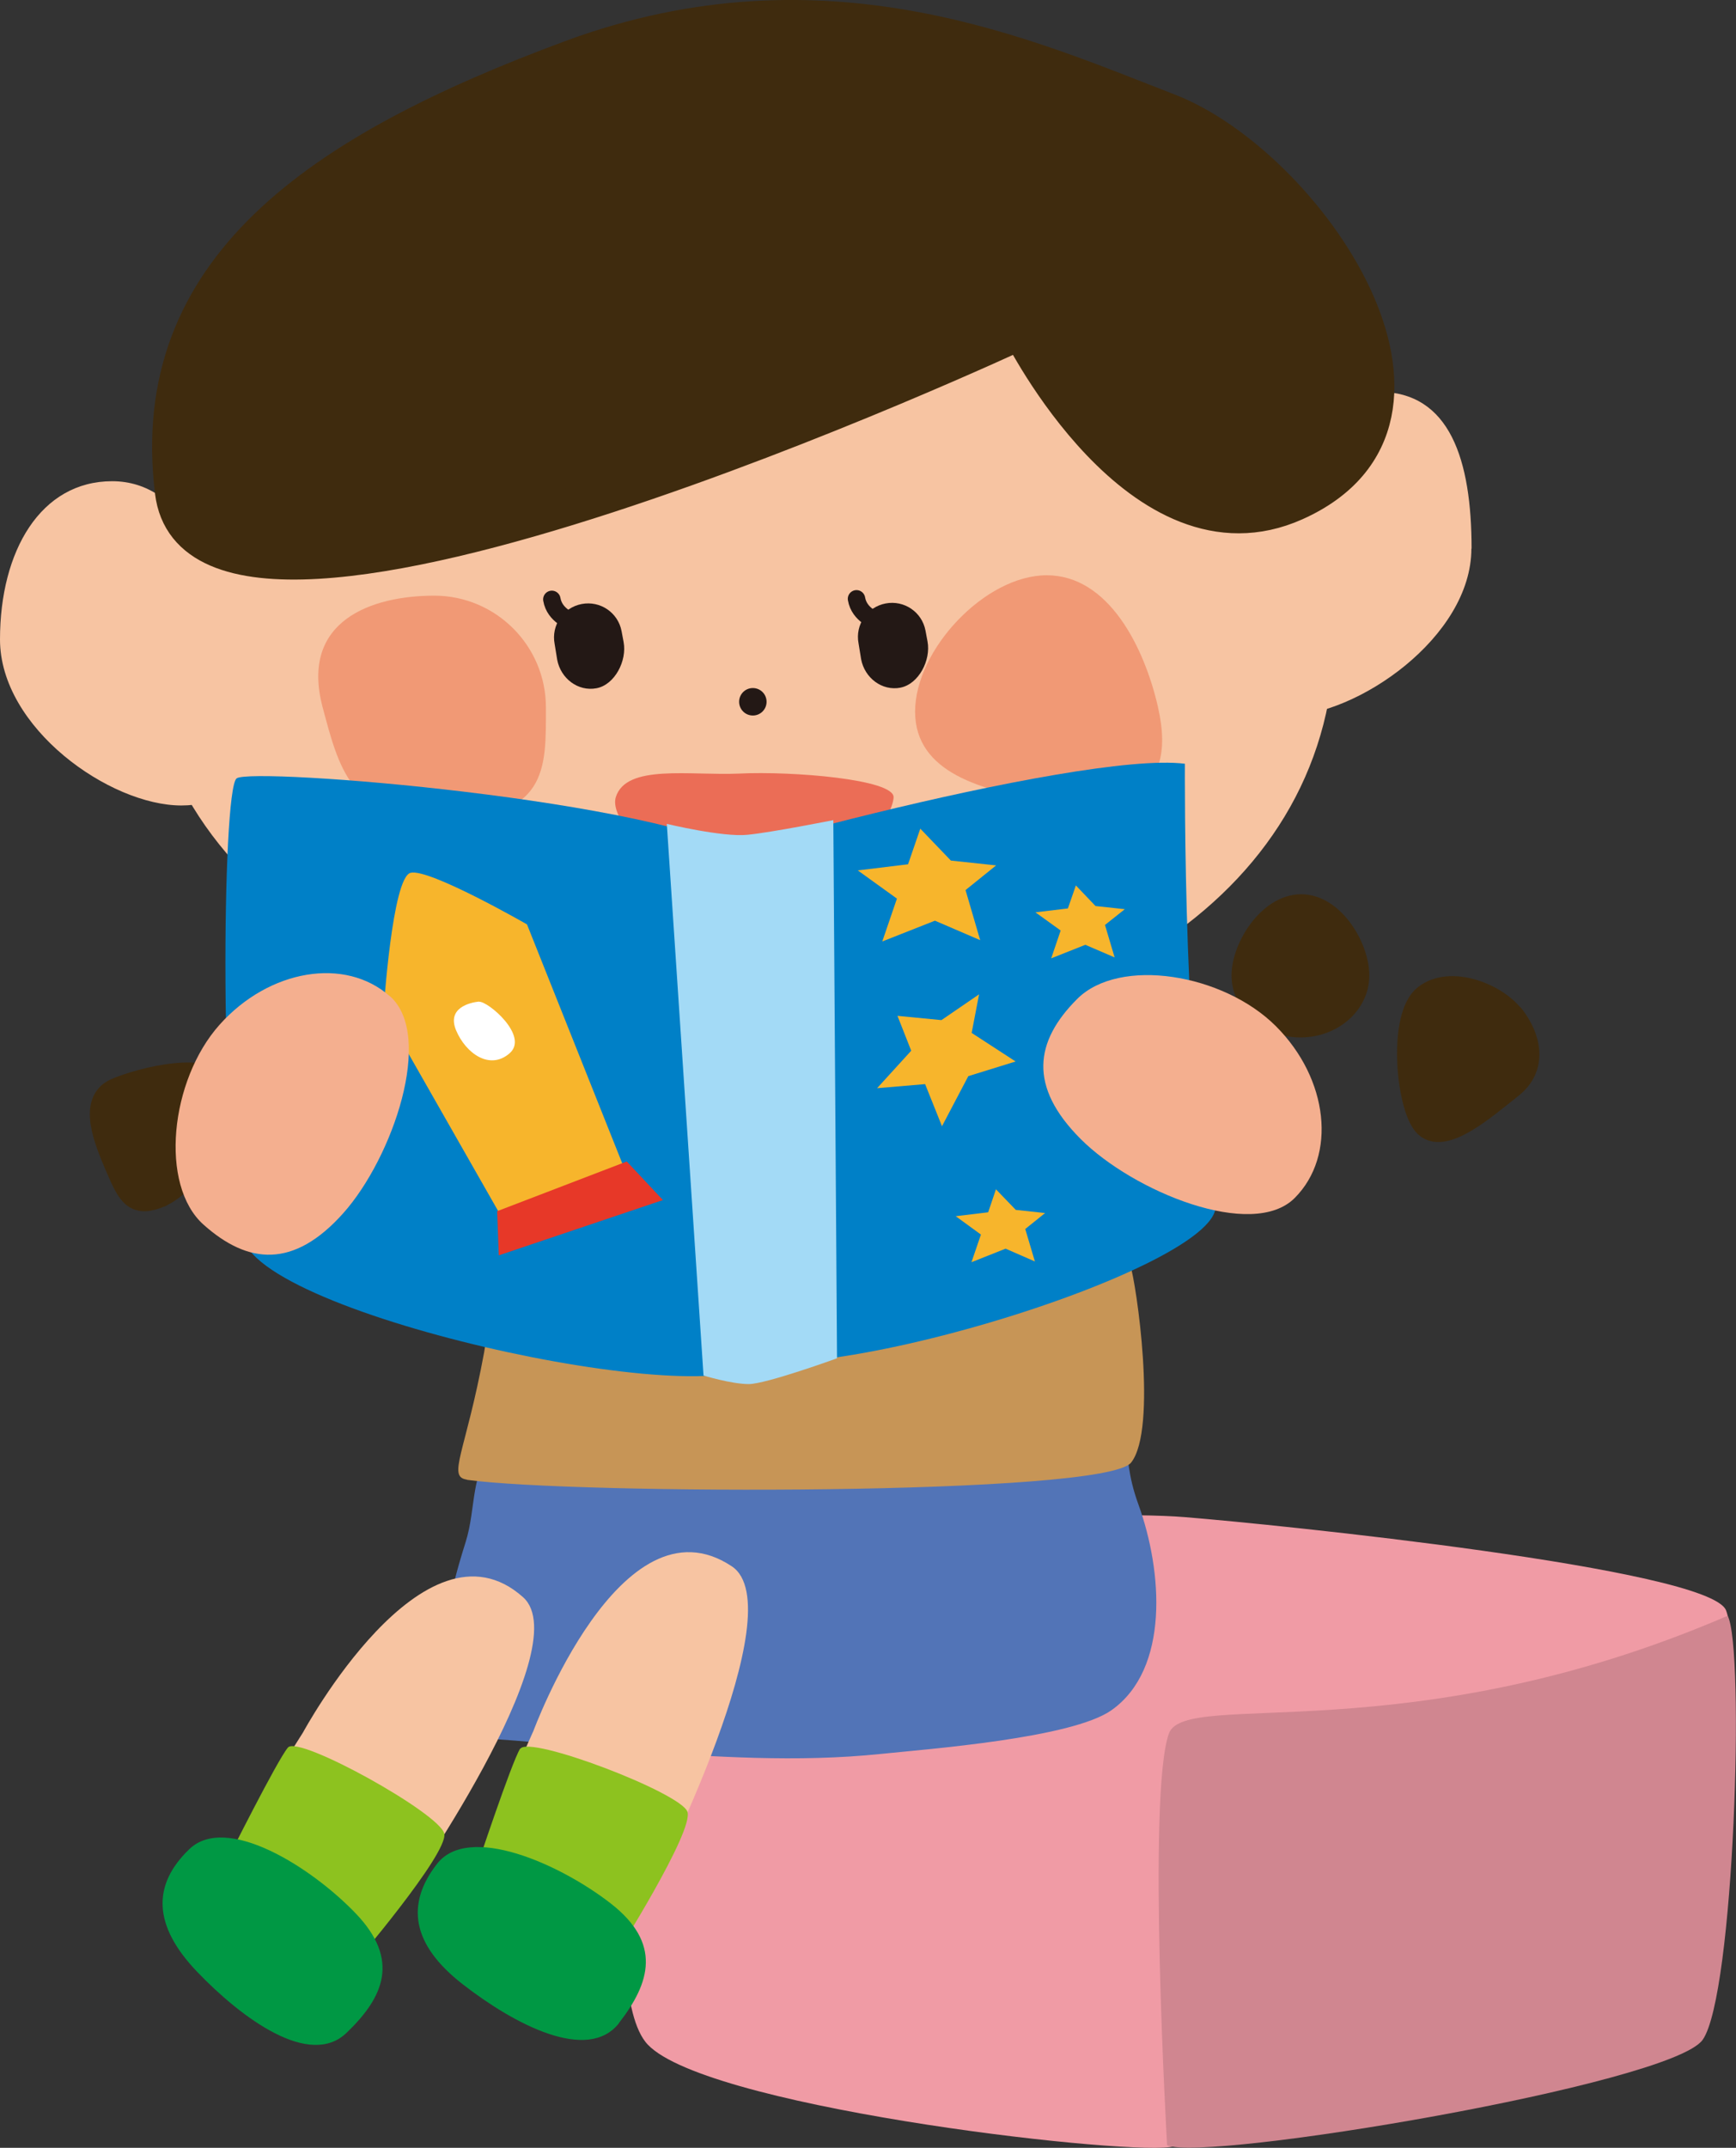
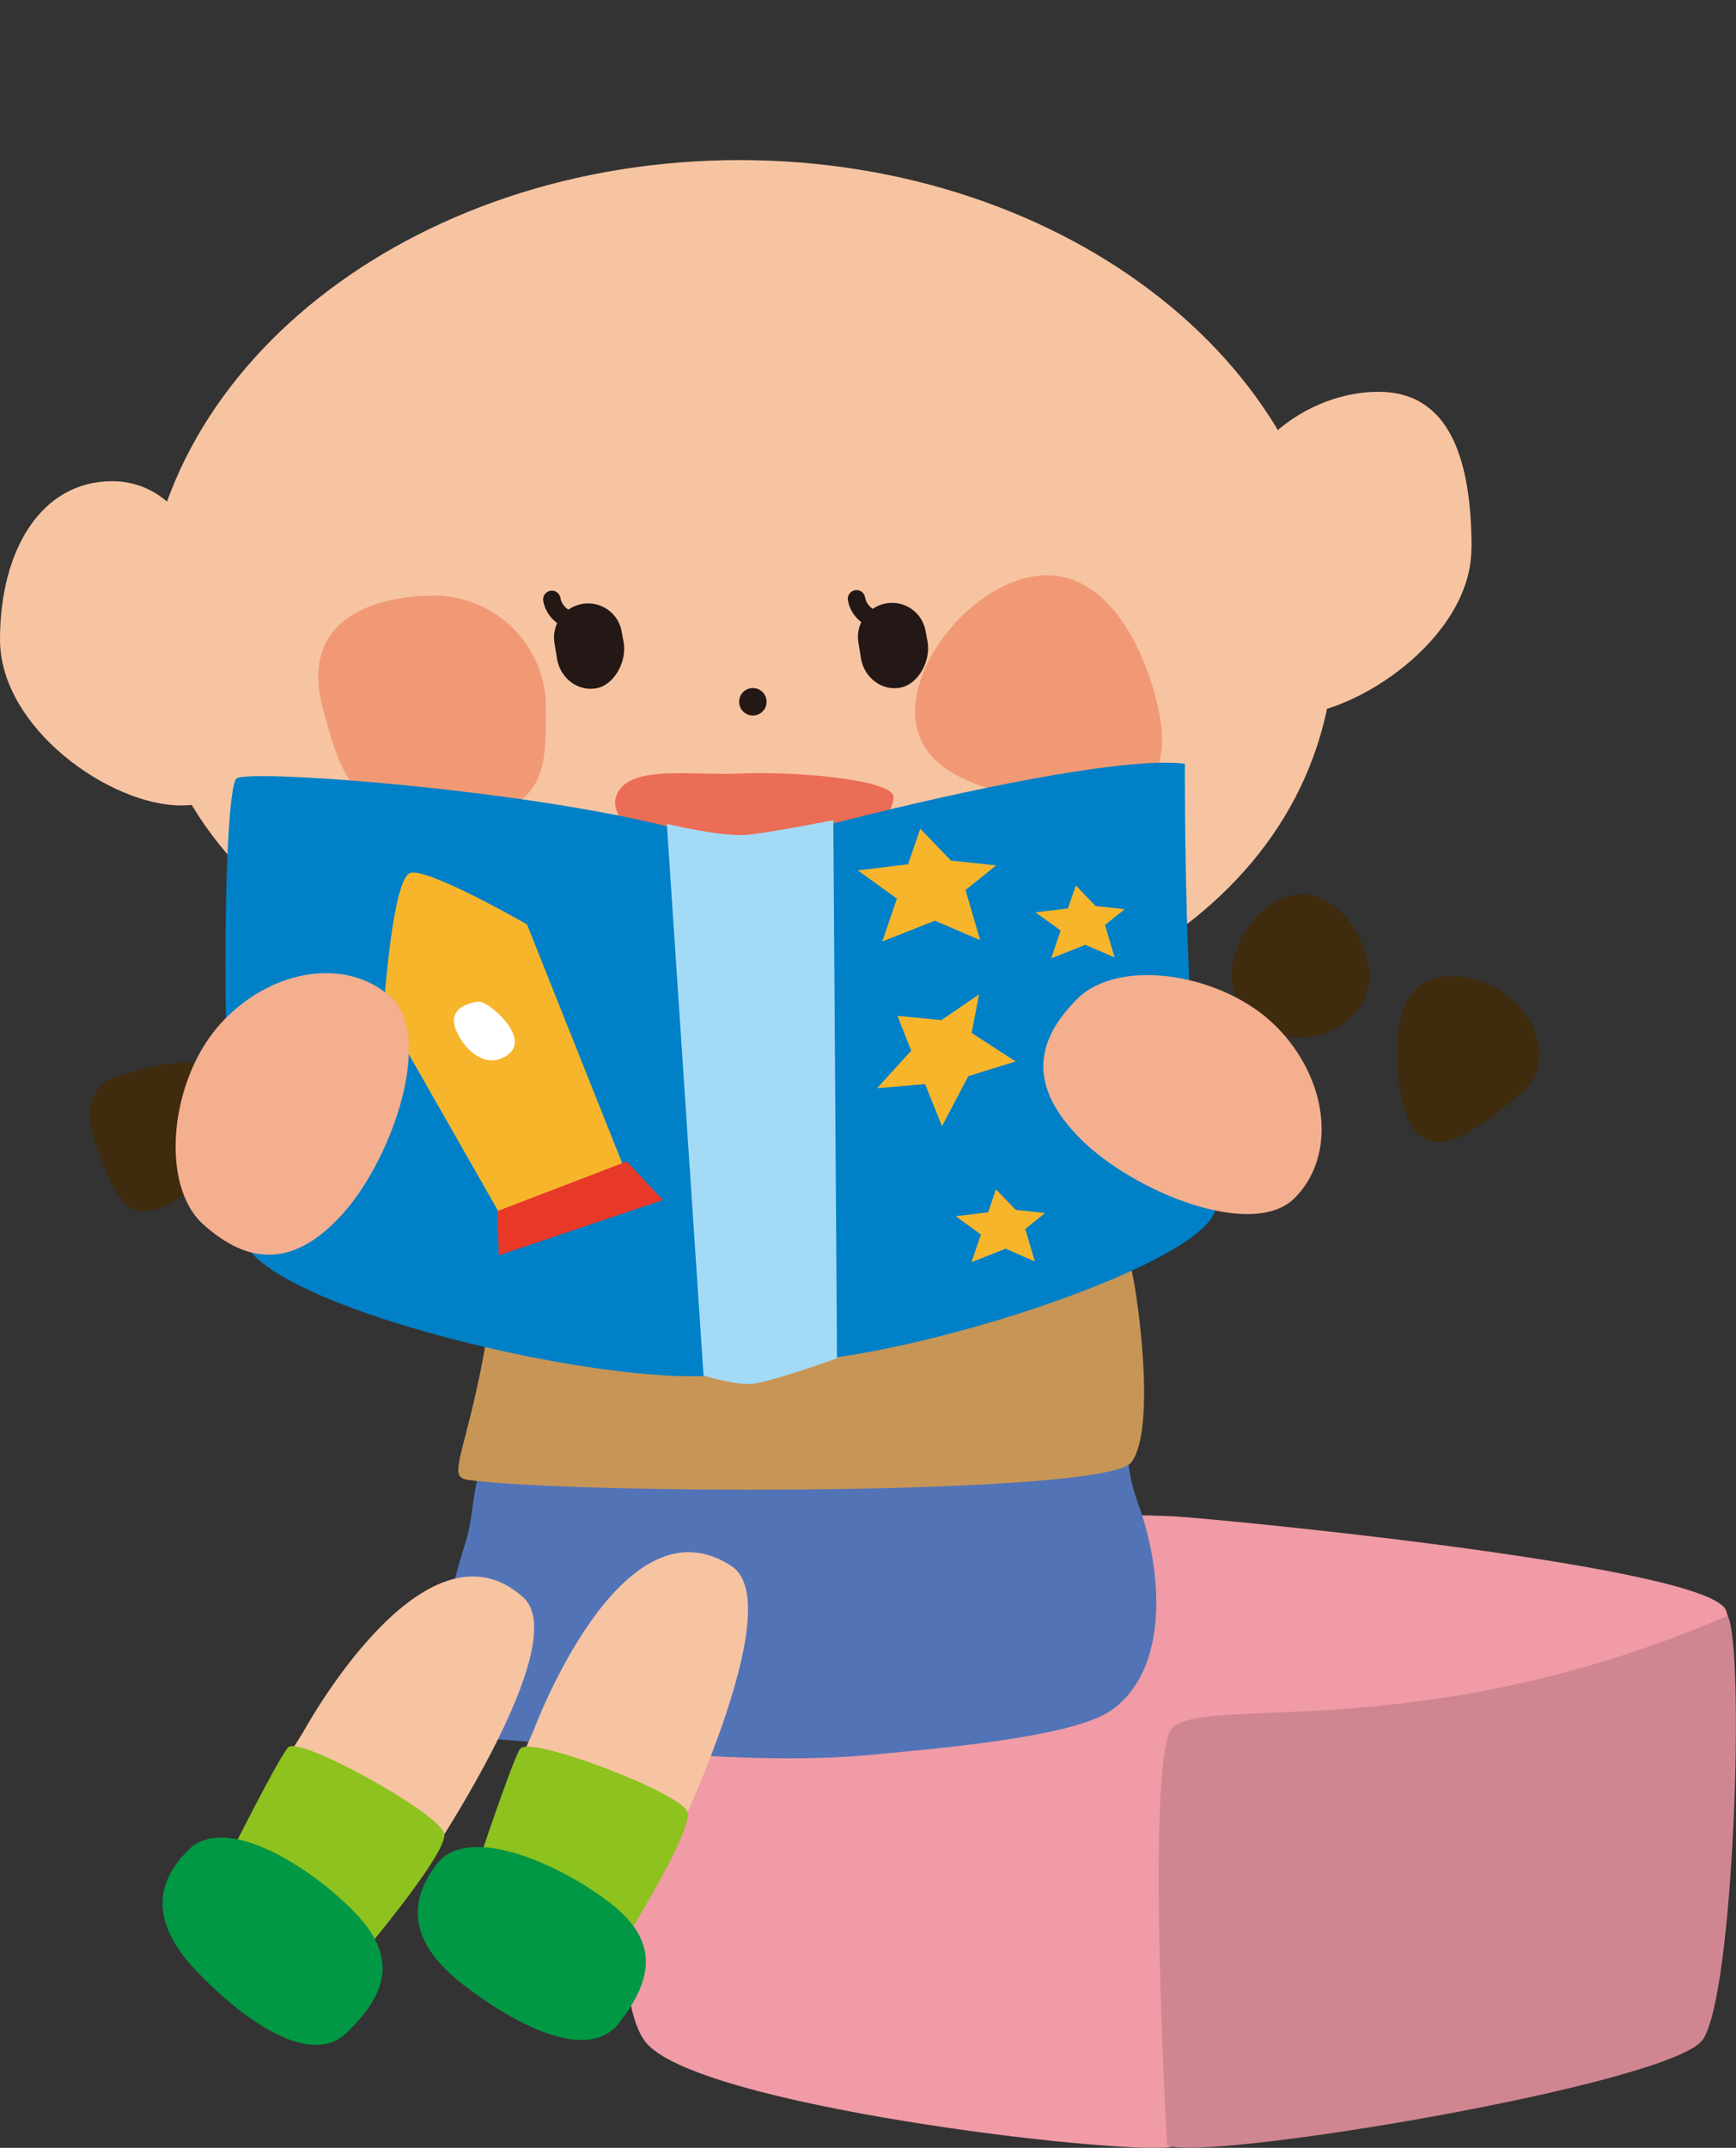
<svg xmlns="http://www.w3.org/2000/svg" id="_レイヤー_2" data-name="レイヤー 2" width="93.62" height="115.78" viewBox="0 0 93.62 115.78">
  <rect x="0" y="0" width="93.62" height="115.78" fill="#333333" stroke="none" />
  <defs>
    <style>
      .cls-1 {
        fill: #231815;
      }

      .cls-2 {
        fill: #fff;
      }

      .cls-3 {
        fill: #f09ba5;
      }

      .cls-4 {
        stroke-width: 1.41px;
      }

      .cls-4, .cls-5, .cls-6 {
        stroke-linecap: round;
        stroke-linejoin: round;
      }

      .cls-4, .cls-6 {
        fill: #3f2b0e;
        stroke: #3f2b0e;
      }

      .cls-7 {
        fill: #009844;
      }

      .cls-8 {
        fill: #d08690;
      }

      .cls-9 {
        fill: #c30d23;
      }

      .cls-10 {
        fill: #c79556;
      }

      .cls-11 {
        fill: #e73828;
      }

      .cls-5 {
        fill: none;
        stroke: #231815;
        stroke-width: .94px;
      }

      .cls-12 {
        fill: #f4af8f;
      }

      .cls-13 {
        fill: #f7c4a2;
      }

      .cls-14 {
        fill: #f7b52c;
      }

      .cls-6 {
        stroke-width: 1.99px;
      }

      .cls-15 {
        fill: #0080c7;
      }

      .cls-16 {
        fill: #a3daf6;
      }

      .cls-17 {
        fill: #5274b7;
      }

      .cls-18 {
        fill: #eb6d56;
      }

      .cls-19 {
        fill: #8dc21f;
      }

      .cls-20 {
        fill: #f19975;
      }
    </style>
  </defs>
  <g id="_レイヤー_1-2" data-name="レイヤー 1">
    <g>
      <path class="cls-13" d="M71.99,34.05c0,14.04-13.66,22.56-31.39,22.56S7.77,48.1,7.77,34.05,22.15,8.63,39.88,8.63s32.11,11.38,32.11,25.43Z" />
      <g>
        <path class="cls-3" d="M35.06,89.97s-2.91,16.65-.26,20.09c2.64,3.44,25.24,6.08,28.28,5.68,3.04-.4,24.98-4.23,27.62-5.68,2.64-1.45,3.3-21.01,2.38-23.26-.93-2.25-24.32-4.63-29.21-5.02-4.89-.4-27.36,0-28.81,8.19Z" />
        <path class="cls-10" d="M28.94,77.58l-.4,8.46s28.23,8.17,29.47-1.59c.93-7.27-.4-13.88-.4-13.88l-28.68,7Z" />
        <path class="cls-17" d="M26.7,78.24c-1.34.87-1,3.03-1.59,4.89-1.01,3.21-1.39,5.22-.74,8.53.12.61.27,1.26.75,1.65.43.35,1.02.4,1.58.44,3.08.21,4.22.42,7.3.64,4.49.31,9,.62,13.47.16,2.61-.27,10.33-.85,12.47-2.36,3.14-2.22,2.76-7.49,1.45-11.1-1.19-3.27.33-3.62-3.04-4.49s-14.77-1.54-18.22-1.11c-4.48.56-9.45.19-13.43,2.76Z" />
        <path class="cls-10" d="M25.18,79.76c-1.08-.15-.07-1.45.93-6.87.82-4.46-2.31-7.39-.7-10.4,1.84-3.44,4.02-5.64,5.59-6.59,5.11-3.11,10.7-.76,19.78.57,2.27.33,4.87,1.62,6.74,4.01,2.8,3.59,2.6,2.25,3.42,7.66.34,1.01,1.49,8.89.06,10.7-1.43,1.8-30.13,1.72-35.82.93Z" />
        <polygon class="cls-2" points="34.72 60.2 41.89 70.37 48.13 60.84 44.97 57.4 38.95 56.61 34.72 60.2" />
        <path class="cls-2" d="M34.15,54.89s-1.78,6.7-.65,7.32c1.12.62,9.69-5.78,9.69-5.78l-9.03-1.54Z" />
        <path class="cls-2" d="M48.99,54.82s.84,6.42.07,7.27c-.77.85-8.34-5.25-8.34-5.25l8.27-2.02Z" />
        <path class="cls-13" d="M11.93,35.25c0,4.78,1.71,8.17-2.15,8.17S0,39.24,0,34.47s2.19-8.53,6.05-8.53,5.88,4.54,5.88,9.32Z" />
        <path class="cls-13" d="M79.35,29.57c0,4.78-6.18,9.03-10.03,9.03s-3.15-4.83-3.15-9.6,4.31-7.88,8.17-7.88,5.02,3.68,5.02,8.46Z" />
-         <path class="cls-6" d="M62.96,6.01c-7.45-2.87-18.45-7.91-32.11-2.87C17.2,8.19,7.88,14.53,9.35,26.51c1.47,11.98,45.71-8.67,45.71-8.67,0,0,6.46,12.97,14.78,9.24,10.06-4.51.57-18.21-6.88-21.07Z" />
        <path class="cls-1" d="M32.17,37.1h0c-1,.19-1.93-.53-2.12-1.53l-.14-.86c-.19-1,.46-1.96,1.46-2.15h0c1-.19,1.96.46,2.15,1.46l.11.59c.19,1-.47,2.3-1.46,2.49Z" />
        <g>
          <path class="cls-20" d="M62.45,38.13c1.15,5-2.35,5.72-6.13,5.05-3.28-.57-6.97-1.49-6.97-4.82s3.77-7.35,7.1-7.35,5.26,3.87,6,7.11Z" />
          <path class="cls-20" d="M29.44,38.13c0,3.32.17,6.13-6.02,6.02-4.52-.08-5.16-2.81-6.02-6.02-1.25-4.71,2.7-6.02,6.02-6.02s6.02,2.7,6.02,6.02Z" />
        </g>
        <path class="cls-18" d="M33.21,42.97c.56-1.8,4.01-1.15,6.66-1.27,2.87-.14,8.32.31,8.32,1.27s-2.44,5.23-6.38,6.05c-3.34.7-9.16-4.25-8.6-6.05Z" />
        <path class="cls-4" d="M73.14,52.58c0,1.46-1.35,2.64-3.01,2.64s-3.01-1.18-3.01-2.64,1.39-3.67,3.05-3.67,2.97,2.21,2.97,3.67Z" />
        <path class="cls-4" d="M81.51,54.81c.9,1.15,1.25,2.68-.06,3.71-1.31,1.03-3.69,3.15-4.59,2.01-.9-1.15-1.27-5.74.04-6.76,1.31-1.03,3.7-.1,4.6,1.05Z" />
-         <path class="cls-4" d="M18,59.67c-1.41-.38-3.44-2.72-3.02-4.32s1.92-2.6,3.33-2.23c1.41.38,3.19,2.29,2.76,3.89s-1.66,3.03-3.07,2.66Z" />
+         <path class="cls-4" d="M18,59.67c-1.41-.38-3.44-2.72-3.02-4.32s1.92-2.6,3.33-2.23c1.41.38,3.19,2.29,2.76,3.89s-1.66,3.03-3.07,2.66" />
        <path class="cls-4" d="M8.66,64.36c-1.34.57-1.61.07-2.27-1.46-.66-1.53-1.45-3.5-.11-4.08s5.13-1.55,5.79-.02-2.07,4.98-3.41,5.55Z" />
        <g>
          <path class="cls-9" d="M41.56,57.61s-4.91-2.5-5.62-1.64-.15,6.13.32,6.84c.47.72,5.4-3.14,5.79-3.21.39-.07,4.35,2.6,4.79,2.65s1.18-5.01,1.06-5.85c-.12-.84-5.73.73-6.34,1.21Z" />
          <path class="cls-9" d="M37.68,61.63s.96,1.39,1.96,1.39l2.05-3.2s1.91,3.2,2.82,3.15c.91-.05,1.62-2.82,1.62-2.82l-2.58-1-2.68-.14-3.2,2.63Z" />
        </g>
        <path class="cls-1" d="M41.34,37.83c0,.41-.33.74-.74.74s-.74-.33-.74-.74.33-.74.74-.74.74.33.74.74Z" />
        <path class="cls-1" d="M48.56,37.07h0c-1,.19-1.93-.53-2.12-1.53l-.14-.86c-.19-1,.46-1.96,1.46-2.15h0c1-.19,1.96.46,2.15,1.46l.11.59c.19,1-.47,2.3-1.47,2.49Z" />
        <g>
          <path class="cls-13" d="M16.34,93.39s6.53-12.07,11.87-7.29c3.04,2.72-6.56,16.3-6.56,16.3l-7.66-5.29,2.35-3.72Z" />
          <path class="cls-19" d="M15.53,94.2c.57-.68,8.22,3.57,8.43,4.65s-4.95,7.12-4.95,7.12l-6.76-5.69s2.7-5.4,3.28-6.08Z" />
          <path class="cls-7" d="M18.69,109.58c-1.99,1.92-5.64-.77-8.05-3.28-2.41-2.51-2.43-4.7-.43-6.62,1.99-1.92,6.56.95,8.97,3.46,2.41,2.51,1.51,4.52-.48,6.43Z" />
        </g>
        <g>
          <path class="cls-13" d="M28.75,93.35s4.73-12.89,10.71-8.92c3.4,2.25-4.16,17.07-4.16,17.07l-8.34-4.14,1.79-4.02Z" />
          <path class="cls-19" d="M28.06,94.27c.47-.75,8.64,2.36,9.01,3.39.37,1.04-3.88,7.75-3.88,7.75l-7.51-4.66s1.9-5.73,2.37-6.49Z" />
          <path class="cls-7" d="M33.39,109.05c-1.7,2.18-5.69.05-8.44-2.09-2.75-2.14-3.08-4.31-1.38-6.49s6.62,0,9.37,2.14c2.75,2.14,2.14,4.26.44,6.44Z" />
        </g>
        <path class="cls-5" d="M47.28,33.47s-.94-.3-1.09-1.19" />
        <path class="cls-5" d="M30.85,33.5s-.94-.3-1.09-1.19" />
        <g>
          <path class="cls-15" d="M65.52,64.8c-1.73-5.18-1.62-23.63-1.62-23.63-5.73-.72-29.15,5.66-29.63,6.57-.48.91.85,21.44,3.86,24.88,3.01,3.44,28.54-4.38,27.39-7.82Z" />
          <path class="cls-15" d="M41.04,73.02c.63-5.42-.53-26.83-.53-26.83-4.89-3.08-26.94-4.85-27.75-4.23s-.91,20.43.36,24.82,27.5,9.84,27.92,6.23Z" />
        </g>
        <path class="cls-12" d="M69.82,64.58c-2.28,2.28-8.7-.34-11.54-3.18-2.84-2.84-2.47-5.27-.19-7.55,2.28-2.28,7.88-1.37,10.72,1.47,2.84,2.84,3.29,6.98,1.01,9.26Z" />
        <path class="cls-8" d="M62.94,115.64s-1.09-18.93.1-22.2c.88-2.41,12.89,1.09,30.13-6.34.93,1.72.36,20.45-1.35,22.86-1.72,2.41-26.89,6.61-28.88,5.68Z" />
        <path class="cls-16" d="M35.95,44.41s3.04.73,4.36.59c1.32-.13,4.63-.79,4.63-.79l.2,29.01s-3.83,1.39-4.76,1.39-2.44-.46-2.44-.46l-1.98-29.74Z" />
        <path class="cls-14" d="M22.14,47.05c.99-.26,6.28,2.78,6.28,2.78l5.48,13.74-6.54,2.58-6.67-11.7s.46-7.14,1.45-7.4Z" />
        <path class="cls-2" d="M25.83,53.99c-.47.05-1.75.33-1.23,1.56.52,1.23,1.81,2.16,2.88,1.23,1.07-.93-1.18-2.83-1.65-2.78Z" />
        <polygon class="cls-11" points="26.81 65.29 33.8 62.61 35.75 64.69 26.9 67.67 26.81 65.29" />
        <path class="cls-12" d="M21.03,53.7c2.4,2.14.15,8.71-2.52,11.7s-5.13,2.76-7.53.62-1.81-7.79.86-10.78c2.67-2.99,6.78-3.68,9.19-1.53Z" />
        <polygon class="cls-14" points="48.97 46.59 46.26 46.92 48.37 48.44 47.58 50.75 50.42 49.63 52.86 50.68 52.07 47.98 53.72 46.65 51.28 46.39 49.63 44.67 48.97 46.59" />
        <polygon class="cls-14" points="49.14 56.64 47.3 58.66 49.89 58.44 50.8 60.71 52.22 58.01 54.77 57.22 52.4 55.68 52.8 53.6 50.77 54.99 48.4 54.76 49.14 56.64" />
        <polygon class="cls-14" points="57.59 48.97 55.84 49.18 57.2 50.16 56.69 51.66 58.53 50.93 60.11 51.61 59.59 49.86 60.66 49.01 59.08 48.84 58.02 47.73 57.59 48.97" />
        <polygon class="cls-14" points="53.29 65.35 51.54 65.56 52.9 66.55 52.39 68.04 54.23 67.31 55.81 68 55.29 66.25 56.36 65.39 54.78 65.22 53.71 64.11 53.29 65.35" />
      </g>
    </g>
  </g>
</svg>